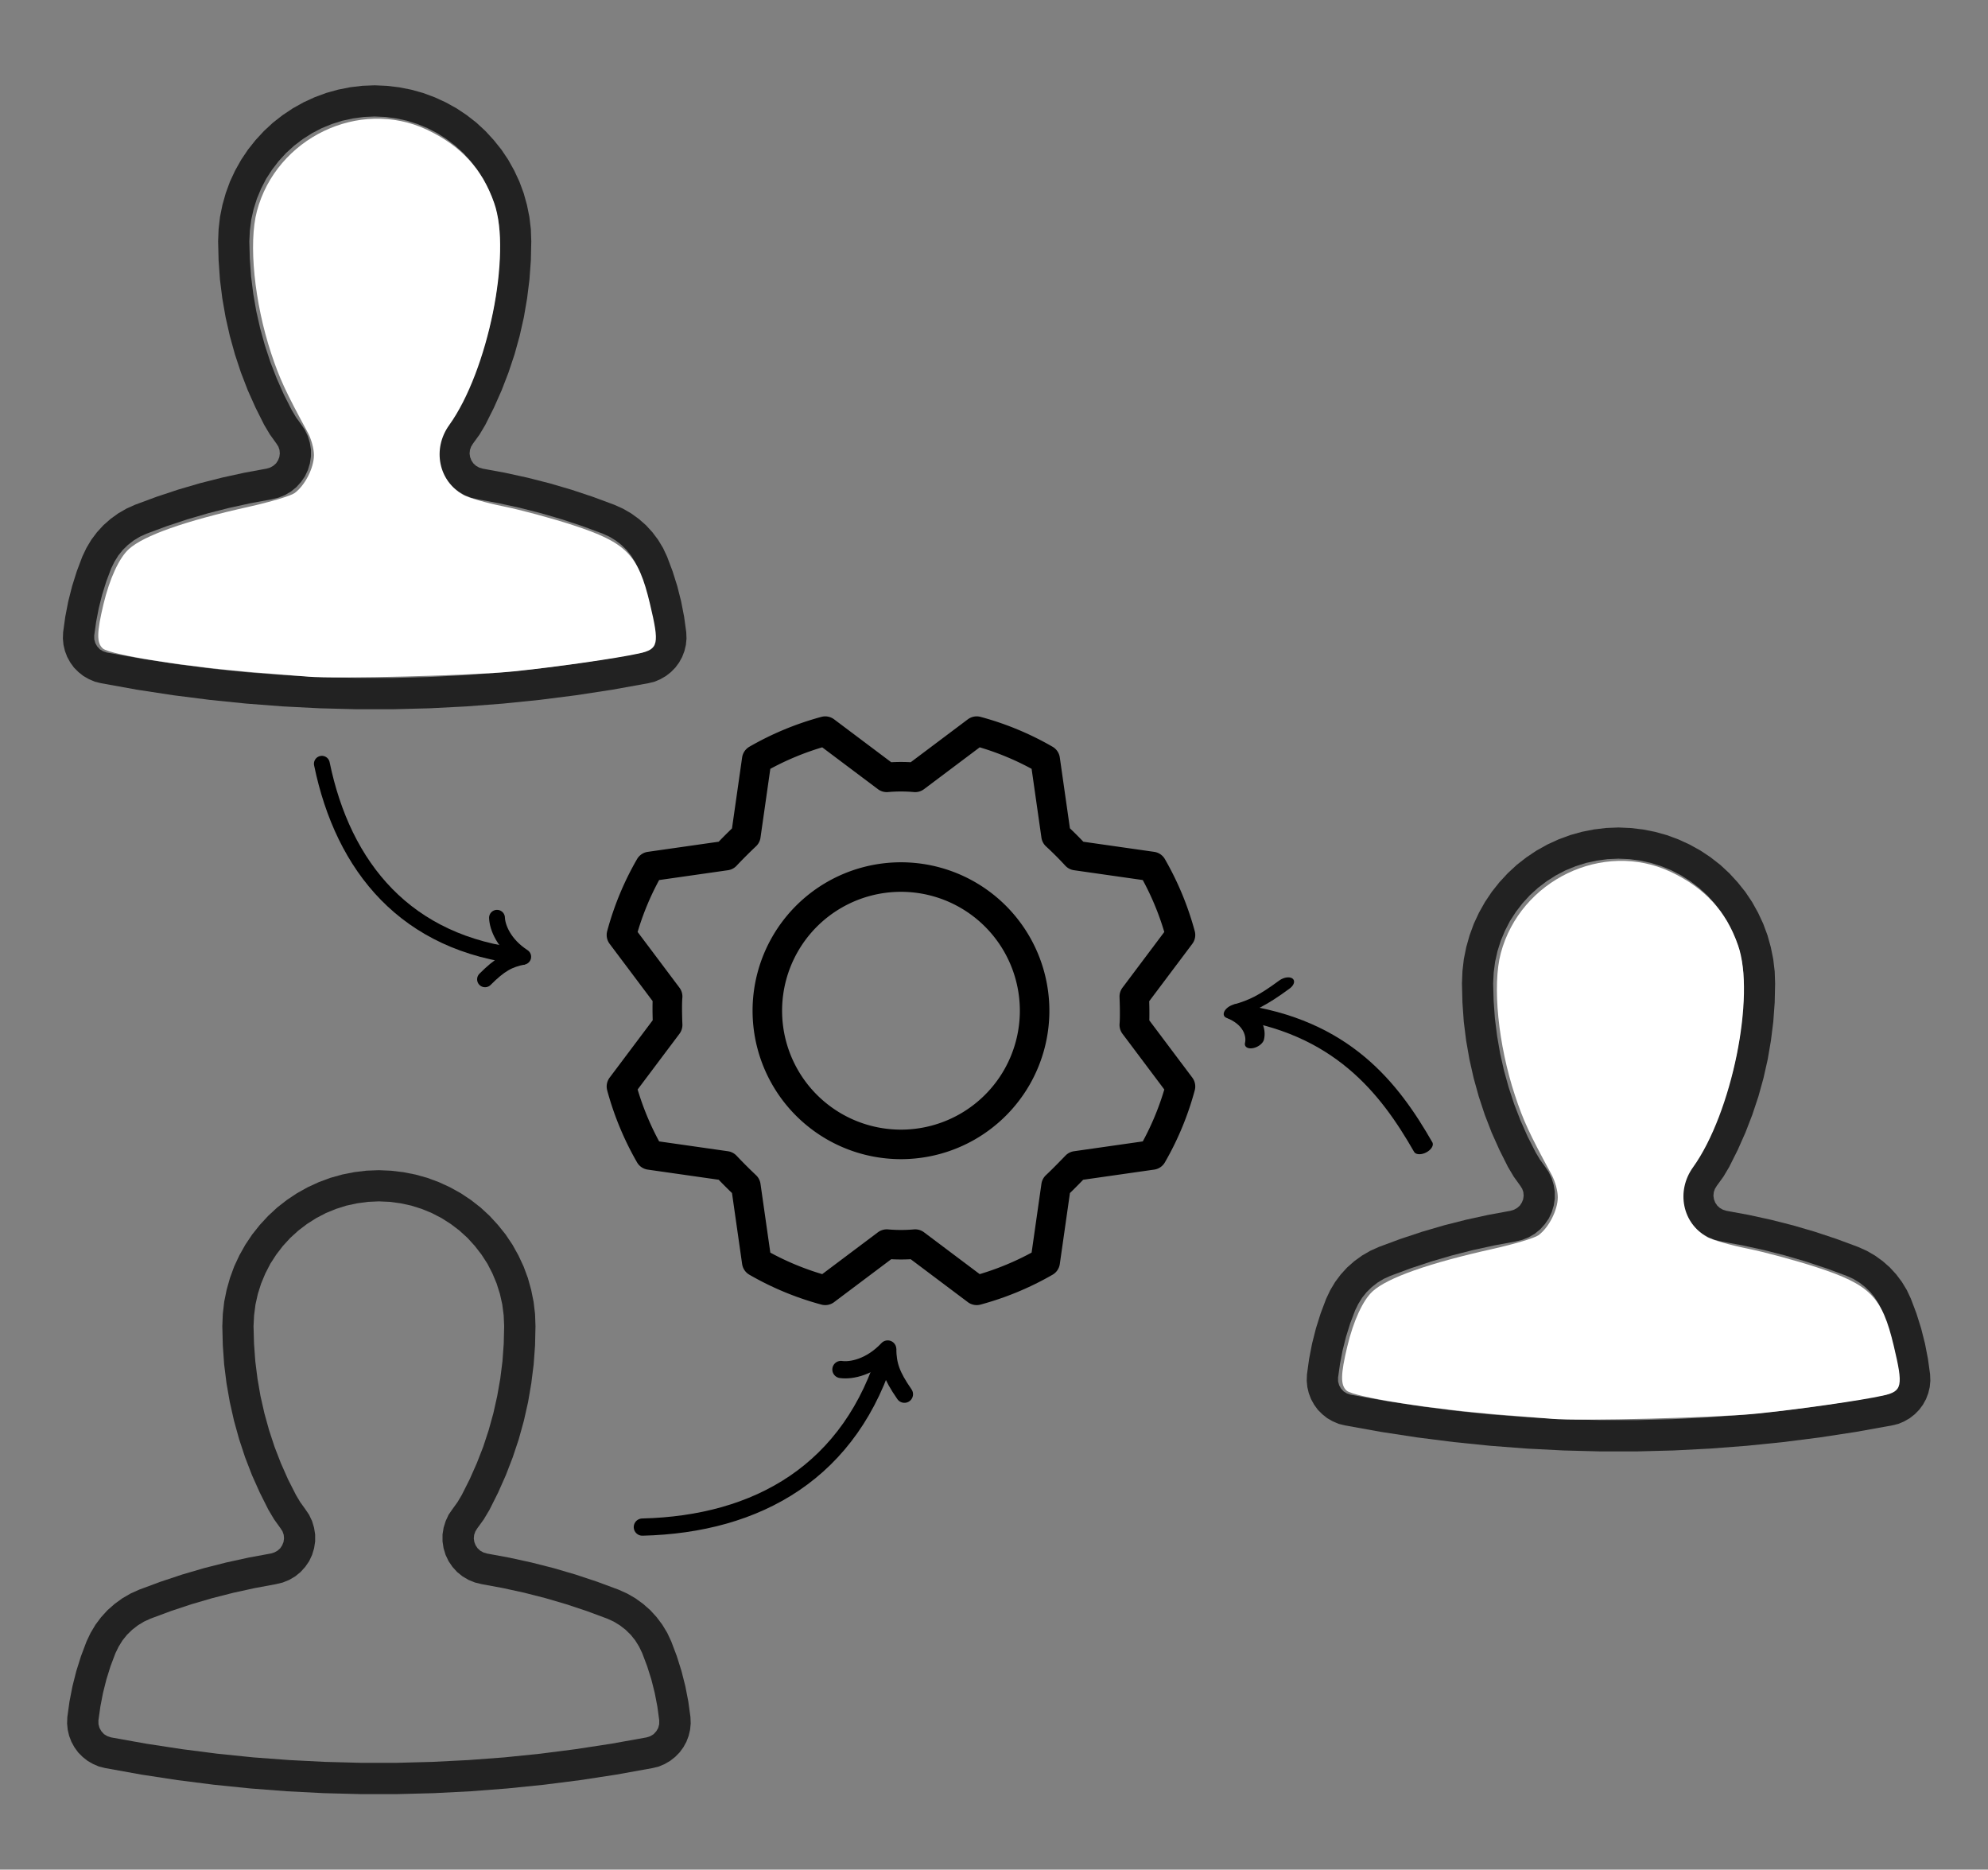
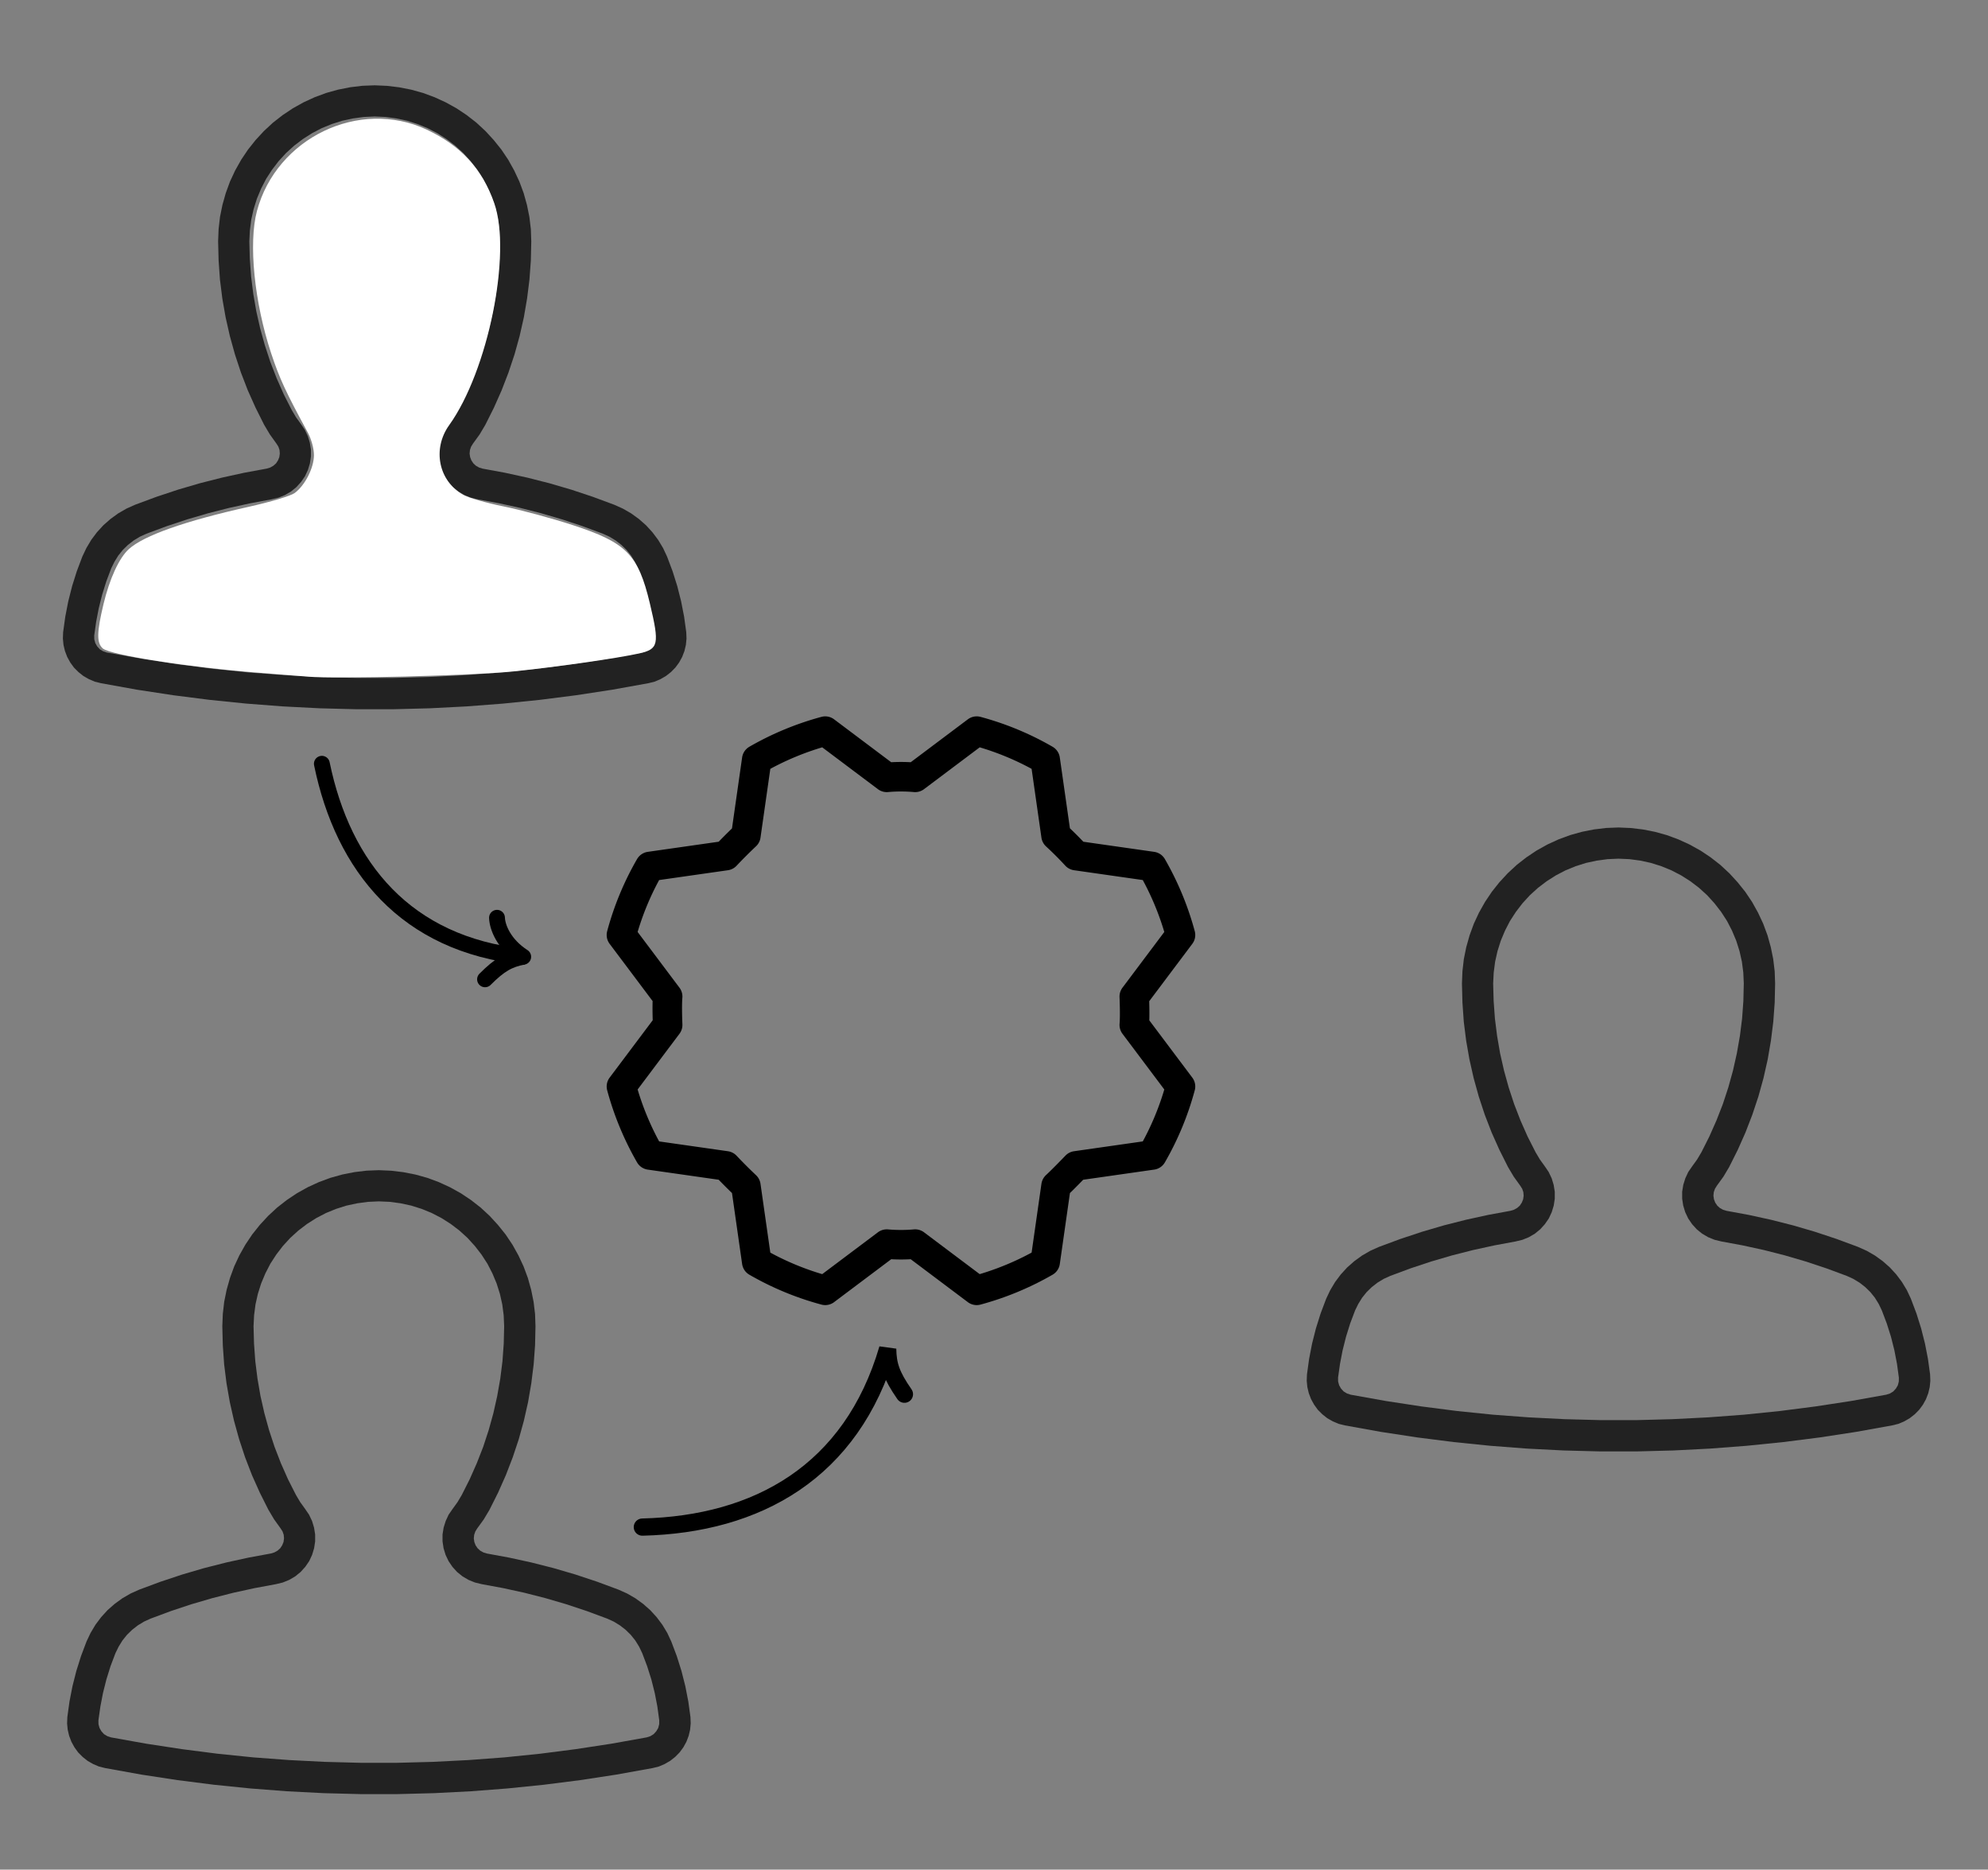
<svg xmlns="http://www.w3.org/2000/svg" xmlns:ns1="http://sodipodi.sourceforge.net/DTD/sodipodi-0.dtd" xmlns:ns2="http://www.inkscape.org/namespaces/inkscape" width="159.344mm" height="149.817mm" viewBox="0 0 159.344 149.817" version="1.1" id="svg5" ns1:docname="cooperation.svg" xml:space="preserve" ns2:version="1.2 (1:1.2.1+202207142221+cd75a1ee6d)">
  <rect x="0" y="0" width="159.344" height="149.817" fill="#808080" stroke="none" />
  <ns1:namedview id="namedview7" pagecolor="#ffffff" bordercolor="#666666" borderopacity="1.0" ns2:showpageshadow="2" ns2:pageopacity="0.0" ns2:pagecheckerboard="0" ns2:deskcolor="#d1d1d1" ns2:document-units="mm" showgrid="false" ns2:zoom="0.84410376" ns2:cx="236.34535" ns2:cy="310.98073" ns2:window-width="1536" ns2:window-height="836" ns2:window-x="64" ns2:window-y="27" ns2:window-maximized="1" ns2:current-layer="layer1" />
  <defs id="defs2" />
  <g ns2:label="Layer 1" ns2:groupmode="layer" id="layer1" transform="translate(-21.695,-27.775)">
    <g id="g15079" transform="translate(48.984,-57.88)">
-       <path id="circle13094" style="fill:none;stroke:#000000;stroke-width:2.366;stroke-linecap:round;stroke-linejoin:round;stroke-dasharray:none;stroke-opacity:1" d="M 55.638,166.647 A 10.711,10.711 0 0 1 44.927,177.358 10.711,10.711 0 0 1 34.215,166.647 10.711,10.711 0 0 1 44.927,155.935 10.711,10.711 0 0 1 55.638,166.647 Z" />
      <path d="m 57.356,152.61 q 0.848,0.781 1.607,1.607 l 6.092,0.87 a 23.029,23.029 0 0 1 2.276,5.49 l -3.704,4.932 c 0,0 0.067,1.517 0,2.276 l 3.704,4.932 a 22.806,22.806 0 0 1 -2.276,5.49 l -6.092,0.87 c 0,0 -1.049,1.093 -1.607,1.607 l -0.87,6.092 a 23.029,23.029 0 0 1 -5.49,2.276 l -4.932,-3.704 a 12.921,12.921 0 0 1 -2.276,0 l -4.932,3.704 a 22.806,22.806 0 0 1 -5.49,-2.276 l -0.87,-6.092 q -0.826,-0.781 -1.607,-1.607 l -6.092,-0.87 a 23.029,23.029 0 0 1 -2.276,-5.49 l 3.704,-4.932 c 0,0 -0.067,-1.517 0,-2.276 l -3.704,-4.932 a 22.806,22.806 0 0 1 2.276,-5.49 l 6.092,-0.87 q 0.781,-0.826 1.607,-1.607 l 0.87,-6.092 a 23.029,23.029 0 0 1 5.49,-2.276 l 4.932,3.704 a 12.921,12.921 0 0 1 2.276,0 l 4.932,-3.704 a 22.806,22.806 0 0 1 5.49,2.276 z" fill="none" stroke="#000000" stroke-linecap="round" stroke-linejoin="round" stroke-width="16" id="path13096" style="stroke:#000000;stroke-width:2.366;stroke-dasharray:none;stroke-opacity:1" />
    </g>
    <path d="m 52.064,121.544 -0.986,0.038 -0.976,0.117 -0.967,0.191 -0.947,0.264 -0.928,0.342 -0.893,0.41 -0.859,0.478 -0.82,0.547 -0.776,0.605 -0.722,0.669 -0.669,0.723 -0.61,0.766 -0.547,0.815 -0.483,0.859 -0.415,0.889 -0.337,0.923 -0.268,0.947 -0.195,0.962 -0.112,0.976 -0.039,0.976 0.039,1.533 0.107,1.528 0.19,1.518 0.264,1.508 0.337,1.494 0.41,1.479 0.478,1.45 0.552,1.43 0.625,1.396 0.688,1.372 0.459,0.772 0.522,0.727 0.156,0.244 0.093,0.268 0.025,0.288 -0.039,0.288 -0.107,0.264 -0.156,0.239 -0.215,0.191 -0.254,0.142 -0.273,0.085 -1.801,0.332 -1.782,0.39 -1.772,0.45 -1.752,0.513 -1.733,0.576 -1.713,0.635 -0.698,0.313 -0.659,0.381 -0.62,0.45 -0.571,0.503 -0.513,0.561 -0.454,0.605 -0.391,0.655 -0.327,0.689 -0.444,1.177 -0.376,1.196 -0.308,1.216 -0.239,1.23 -0.171,1.24 -0.02,0.513 0.049,0.503 0.117,0.493 0.181,0.473 0.244,0.444 0.298,0.41 0.361,0.361 0.395,0.313 0.444,0.254 0.469,0.2 0.493,0.122 2.895,0.522 2.909,0.444 2.919,0.371 2.929,0.298 2.934,0.225 2.943,0.151 2.943,0.076 h 2.939 l 2.943,-0.076 2.943,-0.151 2.934,-0.225 2.929,-0.298 2.919,-0.371 2.904,-0.444 2.9,-0.522 0.493,-0.122 0.469,-0.2 0.439,-0.254 0.4,-0.313 0.356,-0.361 0.303,-0.41 0.244,-0.444 0.181,-0.473 0.117,-0.493 0.049,-0.503 -0.02,-0.513 -0.171,-1.24 -0.239,-1.23 -0.308,-1.216 -0.376,-1.196 -0.444,-1.176 -0.322,-0.689 -0.395,-0.654 -0.454,-0.605 -0.513,-0.561 -0.571,-0.503 -0.62,-0.449 -0.659,-0.381 -0.698,-0.313 -1.713,-0.635 -1.733,-0.576 -1.752,-0.513 -1.767,-0.449 -1.782,-0.39 -1.801,-0.332 -0.278,-0.085 -0.254,-0.142 -0.21,-0.191 -0.161,-0.239 -0.102,-0.264 -0.043,-0.288 0.029,-0.288 0.093,-0.268 0.151,-0.244 0.527,-0.727 0.459,-0.771 0.688,-1.372 0.62,-1.396 0.552,-1.43 0.483,-1.45 0.41,-1.479 0.337,-1.494 0.259,-1.508 0.19,-1.518 0.112,-1.528 0.034,-1.533 -0.034,-0.976 -0.117,-0.976 -0.195,-0.962 -0.264,-0.947 -0.342,-0.923 -0.415,-0.889 -0.478,-0.859 -0.547,-0.815 -0.615,-0.766 -0.664,-0.723 -0.722,-0.669 -0.776,-0.605 -0.82,-0.547 -0.864,-0.478 -0.893,-0.41 -0.923,-0.342 -0.947,-0.264 -0.971,-0.191 -0.976,-0.117 z m -0.005,2.499 0.879,0.038 0.869,0.117 0.854,0.185 0.835,0.264 0.81,0.332 0.781,0.405 0.737,0.469 0.693,0.527 0.649,0.59 0.586,0.644 0.537,0.693 0.474,0.732 0.4,0.776 0.337,0.806 0.264,0.835 0.19,0.849 0.112,0.864 0.039,0.874 -0.034,1.406 -0.102,1.406 -0.176,1.396 -0.244,1.386 -0.308,1.377 -0.376,1.357 -0.439,1.337 -0.513,1.313 -0.571,1.289 -0.635,1.259 -0.342,0.576 -0.395,0.547 -0.317,0.459 -0.234,0.503 -0.166,0.532 -0.088,0.547 v 0.556 l 0.083,0.547 0.161,0.532 0.239,0.503 0.312,0.459 0.371,0.41 0.434,0.351 0.483,0.283 0.517,0.21 0.537,0.131 1.713,0.317 1.699,0.371 1.684,0.43 1.669,0.488 1.65,0.547 1.635,0.606 0.527,0.239 0.498,0.302 0.459,0.356 0.415,0.405 0.361,0.45 0.308,0.498 0.249,0.518 0.395,1.045 0.337,1.064 0.273,1.084 0.21,1.089 0.151,1.108 -0.005,0.308 -0.078,0.302 -0.156,0.264 -0.21,0.23 -0.264,0.162 -0.298,0.097 -2.831,0.507 -2.846,0.435 -2.856,0.367 -2.865,0.293 -2.87,0.214 -2.88,0.146 -2.875,0.076 h -2.885 l -2.875,-0.076 -2.875,-0.146 -2.87,-0.214 -2.87,-0.293 -2.851,-0.367 -2.851,-0.435 -2.831,-0.507 -0.293,-0.097 -0.268,-0.162 -0.21,-0.23 -0.151,-0.264 -0.083,-0.302 -0.005,-0.308 0.156,-1.108 0.21,-1.088 0.273,-1.084 0.332,-1.064 0.395,-1.045 0.254,-0.518 0.308,-0.498 0.361,-0.45 0.415,-0.405 0.459,-0.356 0.498,-0.302 0.527,-0.239 1.63,-0.606 1.65,-0.547 1.669,-0.488 1.689,-0.43 1.699,-0.371 1.708,-0.317 0.542,-0.131 0.517,-0.21 0.483,-0.283 0.43,-0.351 0.371,-0.41 0.317,-0.459 0.234,-0.503 0.161,-0.532 0.083,-0.547 v -0.556 l -0.088,-0.547 -0.161,-0.532 -0.239,-0.503 -0.312,-0.459 -0.395,-0.547 -0.342,-0.576 -0.639,-1.259 -0.571,-1.289 -0.508,-1.313 -0.439,-1.337 -0.376,-1.357 -0.312,-1.377 -0.239,-1.386 -0.176,-1.396 -0.102,-1.406 -0.039,-1.406 0.044,-0.874 0.112,-0.864 0.19,-0.849 0.264,-0.835 0.337,-0.806 0.4,-0.776 0.474,-0.732 0.532,-0.693 0.591,-0.644 0.649,-0.59 0.693,-0.527 0.737,-0.469 0.776,-0.405 0.81,-0.332 0.835,-0.264 0.859,-0.185 0.869,-0.117 z" style="fill:#222222;fill-opacity:1;stroke:none;stroke-width:0px" id="path11585" />
    <g id="g13618" transform="translate(-54.92,11.535)">
      <path d="m 106.647,23.076 -0.986,0.038 -0.976,0.117 -0.967,0.191 -0.947,0.264 -0.928,0.342 -0.893,0.41 -0.859,0.478 -0.82,0.547 -0.776,0.605 -0.722,0.669 -0.669,0.723 -0.61,0.766 -0.547,0.815 -0.483,0.859 -0.415,0.889 -0.337,0.923 -0.268,0.947 -0.195,0.962 -0.112,0.976 -0.039,0.976 0.039,1.533 0.107,1.528 0.19,1.518 0.264,1.508 0.337,1.494 0.41,1.479 0.478,1.45 0.552,1.43 0.625,1.396 0.688,1.372 0.459,0.772 0.522,0.727 0.156,0.244 0.093,0.268 0.025,0.288 -0.039,0.288 -0.107,0.264 -0.156,0.239 -0.215,0.191 -0.254,0.142 -0.273,0.085 -1.801,0.332 -1.782,0.39 -1.772,0.45 -1.752,0.513 -1.733,0.576 -1.713,0.635 -0.698,0.313 -0.659,0.381 -0.62,0.45 -0.571,0.503 -0.513,0.561 -0.454,0.605 -0.391,0.655 -0.327,0.689 -0.444,1.177 -0.376,1.196 -0.308,1.216 -0.239,1.23 -0.171,1.24 -0.02,0.513 0.049,0.503 0.117,0.493 0.181,0.473 0.244,0.444 0.298,0.41 0.361,0.361 0.395,0.313 0.444,0.254 0.469,0.2 0.493,0.122 2.895,0.522 2.909,0.444 2.919,0.371 2.929,0.298 2.934,0.225 2.943,0.151 2.943,0.076 h 2.939 l 2.943,-0.076 2.943,-0.151 2.934,-0.225 2.929,-0.298 2.919,-0.371 2.904,-0.444 2.9,-0.522 0.493,-0.122 0.469,-0.2 0.439,-0.254 0.4,-0.313 0.356,-0.361 0.303,-0.41 0.244,-0.444 0.181,-0.473 0.117,-0.493 0.049,-0.503 -0.02,-0.513 -0.171,-1.24 -0.239,-1.23 -0.308,-1.216 -0.376,-1.196 -0.444,-1.176 -0.322,-0.689 -0.395,-0.654 -0.454,-0.605 -0.513,-0.561 -0.571,-0.503 -0.62,-0.449 -0.659,-0.381 -0.698,-0.313 -1.713,-0.635 -1.733,-0.576 -1.752,-0.513 -1.767,-0.449 -1.782,-0.39 -1.801,-0.332 -0.278,-0.085 -0.254,-0.142 -0.21,-0.191 -0.161,-0.239 -0.102,-0.264 -0.043,-0.288 0.029,-0.288 0.093,-0.268 0.151,-0.244 0.527,-0.727 0.459,-0.771 0.688,-1.372 0.62,-1.396 0.552,-1.43 0.483,-1.45 0.41,-1.479 0.337,-1.494 0.259,-1.508 0.19,-1.518 0.112,-1.528 0.034,-1.533 -0.034,-0.976 -0.117,-0.976 -0.195,-0.962 -0.264,-0.947 -0.342,-0.923 -0.415,-0.889 -0.478,-0.859 -0.547,-0.815 -0.615,-0.766 -0.664,-0.723 -0.722,-0.669 -0.776,-0.605 -0.82,-0.547 -0.864,-0.478 -0.893,-0.41 -0.923,-0.342 -0.947,-0.264 -0.971,-0.191 -0.976,-0.117 z m -0.005,2.499 0.879,0.038 0.869,0.117 0.854,0.185 0.835,0.264 0.81,0.332 0.781,0.405 0.737,0.469 0.693,0.527 0.649,0.59 0.586,0.644 0.537,0.693 0.474,0.732 0.4,0.776 0.337,0.806 0.264,0.835 0.19,0.849 0.112,0.864 0.039,0.874 -0.034,1.406 -0.102,1.406 -0.176,1.396 -0.244,1.386 -0.308,1.377 -0.376,1.357 -0.439,1.337 -0.513,1.313 -0.571,1.289 -0.635,1.259 -0.342,0.576 -0.395,0.547 -0.317,0.459 -0.234,0.503 -0.166,0.532 -0.088,0.547 v 0.556 l 0.083,0.547 0.161,0.532 0.239,0.503 0.312,0.459 0.371,0.41 0.434,0.351 0.483,0.283 0.517,0.21 0.537,0.131 1.713,0.317 1.699,0.371 1.684,0.43 1.669,0.488 1.65,0.547 1.635,0.606 0.527,0.239 0.498,0.302 0.459,0.356 0.415,0.405 0.361,0.45 0.308,0.498 0.249,0.518 0.395,1.045 0.337,1.064 0.273,1.084 0.21,1.089 0.151,1.108 -0.005,0.308 -0.078,0.302 -0.156,0.264 -0.21,0.23 -0.264,0.162 -0.298,0.097 -2.831,0.507 -2.846,0.435 -2.856,0.367 -2.865,0.293 -2.87,0.214 -2.88,0.146 -2.875,0.076 h -2.885 l -2.875,-0.076 -2.875,-0.146 -2.87,-0.214 -2.87,-0.293 -2.851,-0.367 -2.851,-0.435 -2.831,-0.507 -0.293,-0.097 -0.268,-0.162 -0.21,-0.23 -0.151,-0.264 -0.083,-0.302 -0.005,-0.308 0.156,-1.108 0.21,-1.088 0.273,-1.084 0.332,-1.064 0.395,-1.045 0.254,-0.518 0.308,-0.498 0.361,-0.45 0.415,-0.405 0.459,-0.356 0.498,-0.302 0.527,-0.239 1.63,-0.606 1.65,-0.547 1.669,-0.488 1.689,-0.43 1.699,-0.371 1.708,-0.317 0.542,-0.131 0.517,-0.21 0.483,-0.283 0.43,-0.351 0.371,-0.41 0.317,-0.459 0.234,-0.503 0.161,-0.532 0.083,-0.547 v -0.556 l -0.088,-0.547 -0.161,-0.532 -0.239,-0.503 -0.312,-0.459 -0.395,-0.547 -0.342,-0.576 -0.64,-1.259 -0.571,-1.289 -0.508,-1.313 -0.439,-1.337 -0.376,-1.357 -0.312,-1.377 -0.239,-1.386 -0.176,-1.396 -0.102,-1.406 -0.039,-1.406 0.044,-0.874 0.112,-0.864 0.19,-0.849 0.264,-0.835 0.337,-0.806 0.4,-0.776 0.474,-0.732 0.532,-0.693 0.591,-0.644 0.649,-0.59 0.693,-0.527 0.737,-0.469 0.776,-0.405 0.81,-0.332 0.835,-0.264 0.859,-0.185 0.869,-0.117 z" style="fill:#222222;fill-opacity:1;stroke:none;stroke-width:0px" id="path13474" />
      <path style="fill:#ffffff;fill-opacity:1;stroke:#000000;stroke-width:0;stroke-linecap:round;stroke-linejoin:round;stroke-dasharray:none;stroke-opacity:1;paint-order:fill markers stroke" d="m 382.411,265.903 c -2.073,-0.175 -9.047,-0.729 -15.497,-1.232 -20.618,-1.607 -44.466,-5.337 -46.702,-7.304 -1.892,-1.664 -1.843,-4.854 0.204,-13.391 1.857,-7.746 4.726,-13.974 7.671,-16.654 4.51,-4.103 16.99,-8.504 36.313,-12.804 6.45,-1.435 12.67,-3.298 13.822,-4.139 3.124,-2.281 5.834,-7.588 5.85,-11.456 0.008,-1.944 -0.788,-4.86 -1.871,-6.856 -6.727,-12.396 -8.567,-16.376 -11.079,-23.973 -5.089,-15.388 -6.878,-33.288 -4.297,-42.982 5.894,-22.134 30.96,-34.175 51.316,-24.65 10.343,4.84 16.814,11.87 20.45,22.216 5.354,15.233 -1.851,50.774 -13.613,67.153 -5.198,7.238 -3.201,16.982 4.33,21.127 1.62,0.892 7.093,2.451 12.161,3.465 5.068,1.014 14.432,3.54 20.81,5.615 16.315,5.307 19.874,8.917 23.401,23.734 2.939,12.348 2.636,13.775 -3.21,15.088 -6.427,1.444 -25.18,4.128 -38.069,5.449 -12.115,1.242 -53.533,2.307 -61.99,1.594 z" id="path13614" transform="scale(0.265)" />
    </g>
    <g id="g16002" transform="matrix(0.789,0.005,0.005,-0.789,-2.825,161.536)" style="stroke:#000000;stroke-width:1.609;stroke-linecap:round;stroke-dasharray:none;stroke-opacity:1">
      <g id="g16000" style="stroke:#000000;stroke-width:1.609;stroke-linecap:round;stroke-dasharray:none;stroke-opacity:1">
        <path style="fill:none;stroke:#000000;stroke-width:1.609;stroke-linecap:round;stroke-linejoin:miter;stroke-dasharray:none;stroke-opacity:1" d="M 63.189,92.364 C 65.423,81.859 71.854,74.089 83.787,72.898 v 0 c -1.488,-0.302 -2.376,-0.794 -3.883,-2.32" id="path15996" ns1:nodetypes="cccc" />
        <path style="fill:none;stroke:#000000;stroke-width:1.609;stroke-linecap:round;stroke-linejoin:miter;stroke-dasharray:none;stroke-opacity:1" d="m 83.767,72.892 c -1.987,1.272 -2.65,2.995 -2.687,3.944" id="path15998" ns1:nodetypes="cc" />
      </g>
    </g>
    <g id="g17677" transform="matrix(0.963,0.679,-0.927,0.706,111.102,-55.764)">
      <g id="g16010" transform="matrix(-0.41,0.584,0.384,0.623,127.964,21.81)" style="stroke:#000000;stroke-width:1.609;stroke-linecap:round;stroke-dasharray:none;stroke-opacity:1">
        <g id="g16008" style="stroke:#000000;stroke-width:1.609;stroke-linecap:round;stroke-dasharray:none;stroke-opacity:1">
-           <path style="fill:none;stroke:#000000;stroke-width:1.609;stroke-linecap:round;stroke-linejoin:miter;stroke-dasharray:none;stroke-opacity:1" d="M 63.189,92.364 C 67.703,84.862 73.662,76.472 83.787,72.898 v 0 c -1.488,-0.302 -2.376,-0.794 -3.883,-2.32" id="path16004" ns1:nodetypes="cccc" />
-           <path style="fill:none;stroke:#000000;stroke-width:1.609;stroke-linecap:round;stroke-linejoin:miter;stroke-dasharray:none;stroke-opacity:1" d="m 83.767,72.892 c -1.987,1.272 -2.65,2.995 -2.687,3.944" id="path16006" ns1:nodetypes="cc" />
-         </g>
+           </g>
      </g>
    </g>
    <g id="g17663" transform="translate(44.777,71.007)">
      <path d="m 106.647,23.076 -0.986,0.038 -0.976,0.117 -0.967,0.191 -0.947,0.264 -0.928,0.342 -0.893,0.41 -0.859,0.478 -0.82,0.547 -0.776,0.605 -0.722,0.669 -0.669,0.723 -0.61,0.766 -0.547,0.815 -0.483,0.859 -0.415,0.889 -0.337,0.923 -0.268,0.947 -0.195,0.962 -0.112,0.976 -0.039,0.976 0.039,1.533 0.107,1.528 0.19,1.518 0.264,1.508 0.337,1.494 0.41,1.479 0.478,1.45 0.552,1.43 0.625,1.396 0.688,1.372 0.459,0.772 0.522,0.727 0.156,0.244 0.093,0.268 0.025,0.288 -0.039,0.288 -0.107,0.264 -0.156,0.239 -0.215,0.191 -0.254,0.142 -0.273,0.085 -1.801,0.332 -1.782,0.39 -1.772,0.45 -1.752,0.513 -1.733,0.576 -1.713,0.635 -0.698,0.313 -0.659,0.381 -0.62,0.45 -0.571,0.503 -0.513,0.561 -0.454,0.605 -0.391,0.655 -0.327,0.689 -0.444,1.177 -0.376,1.196 -0.308,1.216 -0.239,1.23 -0.171,1.24 -0.02,0.513 0.049,0.503 0.117,0.493 0.181,0.473 0.244,0.444 0.298,0.41 0.361,0.361 0.395,0.313 0.444,0.254 0.469,0.2 0.493,0.122 2.895,0.522 2.909,0.444 2.919,0.371 2.929,0.298 2.934,0.225 2.943,0.151 2.943,0.076 h 2.939 l 2.943,-0.076 2.943,-0.151 2.934,-0.225 2.929,-0.298 2.919,-0.371 2.904,-0.444 2.9,-0.522 0.493,-0.122 0.469,-0.2 0.439,-0.254 0.4,-0.313 0.356,-0.361 0.303,-0.41 0.244,-0.444 0.181,-0.473 0.117,-0.493 0.049,-0.503 -0.02,-0.513 -0.171,-1.24 -0.239,-1.23 -0.308,-1.216 -0.376,-1.196 -0.444,-1.176 -0.322,-0.689 -0.395,-0.654 -0.454,-0.605 -0.513,-0.561 -0.571,-0.503 -0.62,-0.449 -0.659,-0.381 -0.698,-0.313 -1.713,-0.635 -1.733,-0.576 -1.752,-0.513 -1.767,-0.449 -1.782,-0.39 -1.801,-0.332 -0.278,-0.085 -0.254,-0.142 -0.21,-0.191 -0.161,-0.239 -0.102,-0.264 -0.043,-0.288 0.029,-0.288 0.093,-0.268 0.151,-0.244 0.527,-0.727 0.459,-0.771 0.688,-1.372 0.62,-1.396 0.552,-1.43 0.483,-1.45 0.41,-1.479 0.337,-1.494 0.259,-1.508 0.19,-1.518 0.112,-1.528 0.034,-1.533 -0.034,-0.976 -0.117,-0.976 -0.195,-0.962 -0.264,-0.947 -0.342,-0.923 -0.415,-0.889 -0.478,-0.859 -0.547,-0.815 -0.615,-0.766 -0.664,-0.723 -0.722,-0.669 -0.776,-0.605 -0.82,-0.547 -0.864,-0.478 -0.893,-0.41 -0.923,-0.342 -0.947,-0.264 -0.971,-0.191 -0.976,-0.117 z m -0.005,2.499 0.879,0.038 0.869,0.117 0.854,0.185 0.835,0.264 0.81,0.332 0.781,0.405 0.737,0.469 0.693,0.527 0.649,0.59 0.586,0.644 0.537,0.693 0.474,0.732 0.4,0.776 0.337,0.806 0.264,0.835 0.19,0.849 0.112,0.864 0.039,0.874 -0.034,1.406 -0.102,1.406 -0.176,1.396 -0.244,1.386 -0.308,1.377 -0.376,1.357 -0.439,1.337 -0.513,1.313 -0.571,1.289 -0.635,1.259 -0.342,0.576 -0.395,0.547 -0.317,0.459 -0.234,0.503 -0.166,0.532 -0.088,0.547 v 0.556 l 0.083,0.547 0.161,0.532 0.239,0.503 0.312,0.459 0.371,0.41 0.434,0.351 0.483,0.283 0.517,0.21 0.537,0.131 1.713,0.317 1.699,0.371 1.684,0.43 1.669,0.488 1.65,0.547 1.635,0.606 0.527,0.239 0.498,0.302 0.459,0.356 0.415,0.405 0.361,0.45 0.308,0.498 0.249,0.518 0.395,1.045 0.337,1.064 0.273,1.084 0.21,1.089 0.151,1.108 -0.005,0.308 -0.078,0.302 -0.156,0.264 -0.21,0.23 -0.264,0.162 -0.298,0.097 -2.831,0.507 -2.846,0.435 -2.856,0.367 -2.865,0.293 -2.87,0.214 -2.88,0.146 -2.875,0.076 h -2.885 l -2.875,-0.076 -2.875,-0.146 -2.87,-0.214 -2.87,-0.293 -2.851,-0.367 -2.851,-0.435 -2.831,-0.507 -0.293,-0.097 -0.268,-0.162 -0.21,-0.23 -0.151,-0.264 -0.083,-0.302 -0.005,-0.308 0.156,-1.108 0.21,-1.088 0.273,-1.084 0.332,-1.064 0.395,-1.045 0.254,-0.518 0.308,-0.498 0.361,-0.45 0.415,-0.405 0.459,-0.356 0.498,-0.302 0.527,-0.239 1.63,-0.606 1.65,-0.547 1.669,-0.488 1.689,-0.43 1.699,-0.371 1.708,-0.317 0.542,-0.131 0.517,-0.21 0.483,-0.283 0.43,-0.351 0.371,-0.41 0.317,-0.459 0.234,-0.503 0.161,-0.532 0.083,-0.547 v -0.556 l -0.088,-0.547 -0.161,-0.532 -0.239,-0.503 -0.312,-0.459 -0.395,-0.547 -0.342,-0.576 -0.64,-1.259 -0.571,-1.289 -0.508,-1.313 -0.439,-1.337 -0.376,-1.357 -0.312,-1.377 -0.239,-1.386 -0.176,-1.396 -0.102,-1.406 -0.039,-1.406 0.044,-0.874 0.112,-0.864 0.19,-0.849 0.264,-0.835 0.337,-0.806 0.4,-0.776 0.474,-0.732 0.532,-0.693 0.591,-0.644 0.649,-0.59 0.693,-0.527 0.737,-0.469 0.776,-0.405 0.81,-0.332 0.835,-0.264 0.859,-0.185 0.869,-0.117 z" style="fill:#222222;fill-opacity:1;stroke:none;stroke-width:0px" id="path17659" />
-       <path style="fill:#ffffff;fill-opacity:1;stroke:#000000;stroke-width:0;stroke-linecap:round;stroke-linejoin:round;stroke-dasharray:none;stroke-opacity:1;paint-order:fill markers stroke" d="m 382.411,265.903 c -2.073,-0.175 -9.047,-0.729 -15.497,-1.232 -20.618,-1.607 -44.466,-5.337 -46.702,-7.304 -1.892,-1.664 -1.843,-4.854 0.204,-13.391 1.857,-7.746 4.726,-13.974 7.671,-16.654 4.51,-4.103 16.99,-8.504 36.313,-12.804 6.45,-1.435 12.67,-3.298 13.822,-4.139 3.124,-2.281 5.834,-7.588 5.85,-11.456 0.008,-1.944 -0.788,-4.86 -1.871,-6.856 -6.727,-12.396 -8.567,-16.376 -11.079,-23.973 -5.089,-15.388 -6.878,-33.288 -4.297,-42.982 5.894,-22.134 30.96,-34.175 51.316,-24.65 10.343,4.84 16.814,11.87 20.45,22.216 5.354,15.233 -1.851,50.774 -13.613,67.153 -5.198,7.238 -3.201,16.982 4.33,21.127 1.62,0.892 7.093,2.451 12.161,3.465 5.068,1.014 14.432,3.54 20.81,5.615 16.315,5.307 19.874,8.917 23.401,23.734 2.939,12.348 2.636,13.775 -3.21,15.088 -6.427,1.444 -25.18,4.128 -38.069,5.449 -12.115,1.242 -53.533,2.307 -61.99,1.594 z" id="path17661" transform="scale(0.265)" />
    </g>
    <g id="g17671" transform="matrix(0.158,-0.843,-0.843,-0.158,141.06,218.006)" style="stroke:#000000;stroke-width:1.609;stroke-linecap:round;stroke-dasharray:none;stroke-opacity:1">
      <g id="g17669" style="stroke:#000000;stroke-width:1.609;stroke-linecap:round;stroke-dasharray:none;stroke-opacity:1">
        <path style="fill:none;stroke:#000000;stroke-width:1.609;stroke-linecap:round;stroke-linejoin:miter;stroke-dasharray:none;stroke-opacity:1" d="M 63.189,92.364 C 65.423,81.859 71.854,74.089 83.787,72.898 v 0 c -1.488,-0.302 -2.376,-0.794 -3.883,-2.32" id="path17665" ns1:nodetypes="cccc" />
-         <path style="fill:none;stroke:#000000;stroke-width:1.609;stroke-linecap:round;stroke-linejoin:miter;stroke-dasharray:none;stroke-opacity:1" d="m 83.767,72.892 c -1.987,1.272 -2.65,2.995 -2.687,3.944" id="path17667" ns1:nodetypes="cc" />
      </g>
    </g>
  </g>
  <style type="text/css" id="style6998">
	.st0{fill:none;stroke:#000000;stroke-width:2;stroke-linecap:round;stroke-linejoin:round;stroke-miterlimit:10;}
	.st1{stroke:#000000;stroke-width:2;stroke-linecap:round;stroke-linejoin:round;stroke-miterlimit:10;}
	.st2{fill:#FFFFFF;}
</style>
  <style type="text/css" id="style9330">
	.st0{fill:none;stroke:#EDEDED;stroke-width:0.25;stroke-miterlimit:10;}
	.st1{fill:none;stroke:#BDBDBD;stroke-width:0.25;stroke-miterlimit:10;}
	.st2{fill:none;stroke:#000000;stroke-width:2;stroke-miterlimit:10;}
	.st3{fill:#35C6F4;}
	.st4{fill:#EA386E;}
	.st5{fill:#7065AD;}
	.st6{fill:#FDBE57;}
	.st7{fill:#7BC89C;}
	.st8{fill:#FDD304;}
	.st9{fill:#27255F;}
	.st10{fill:#00AEEF;}
</style>
</svg>